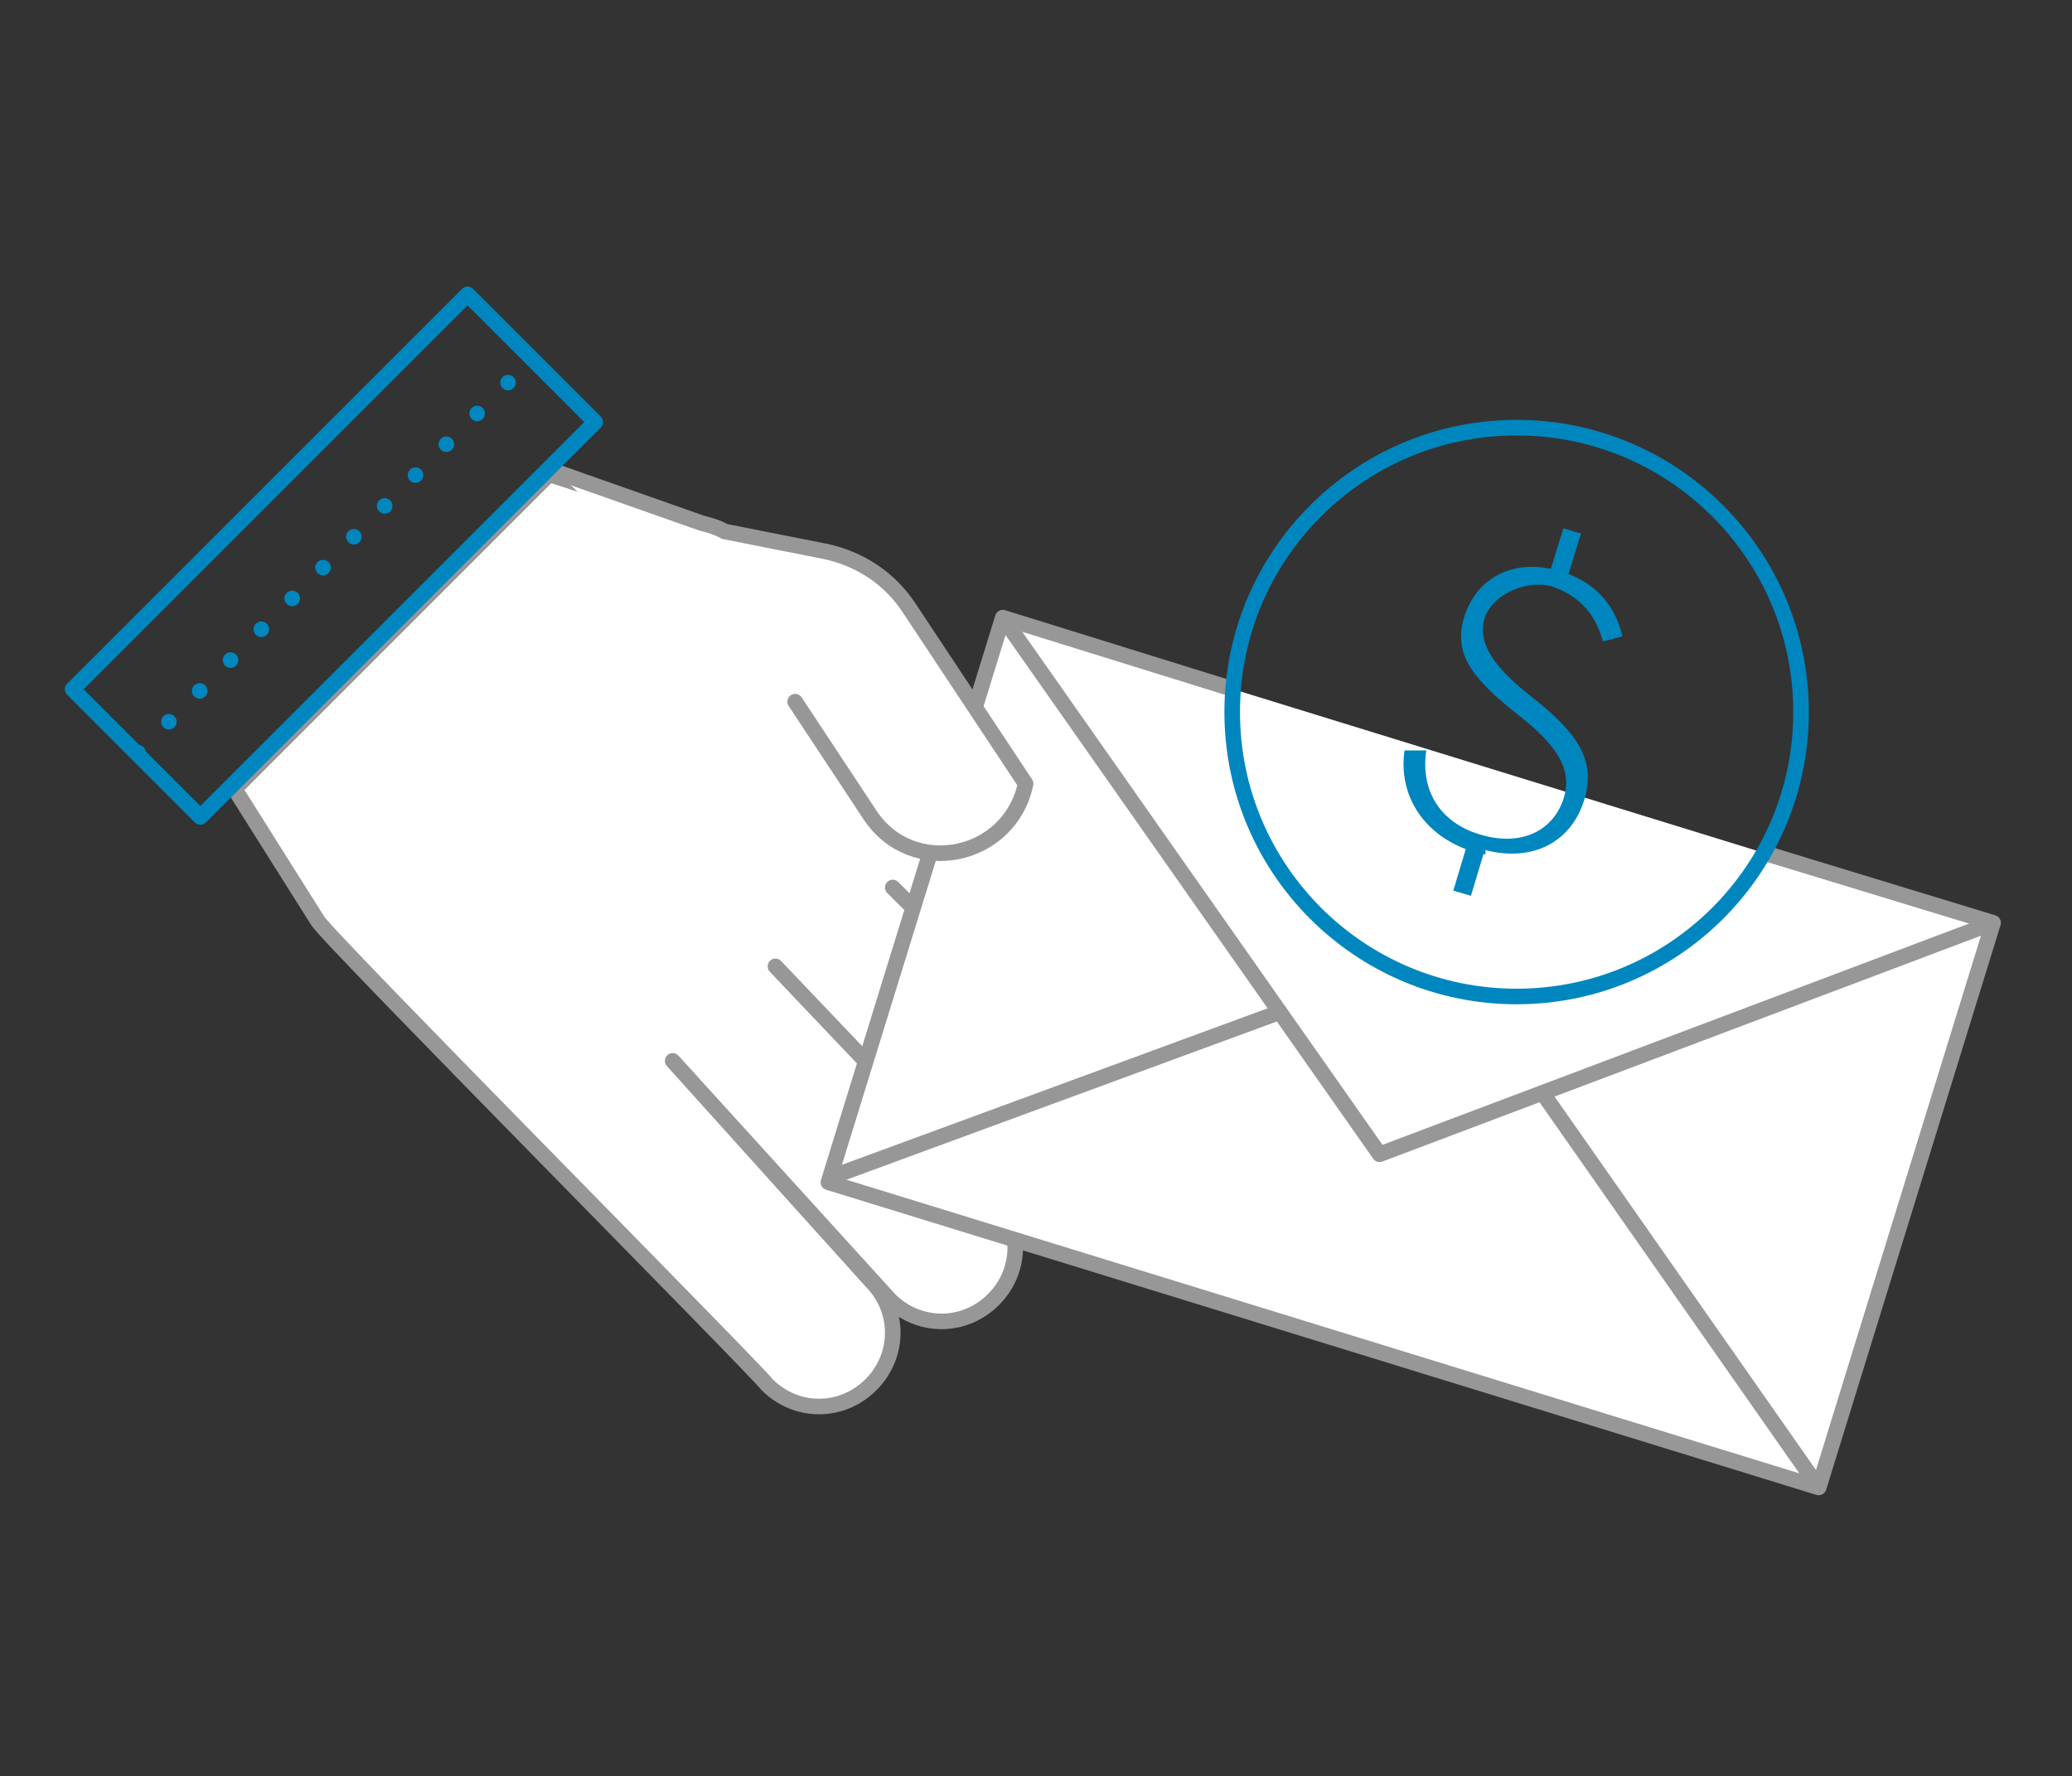
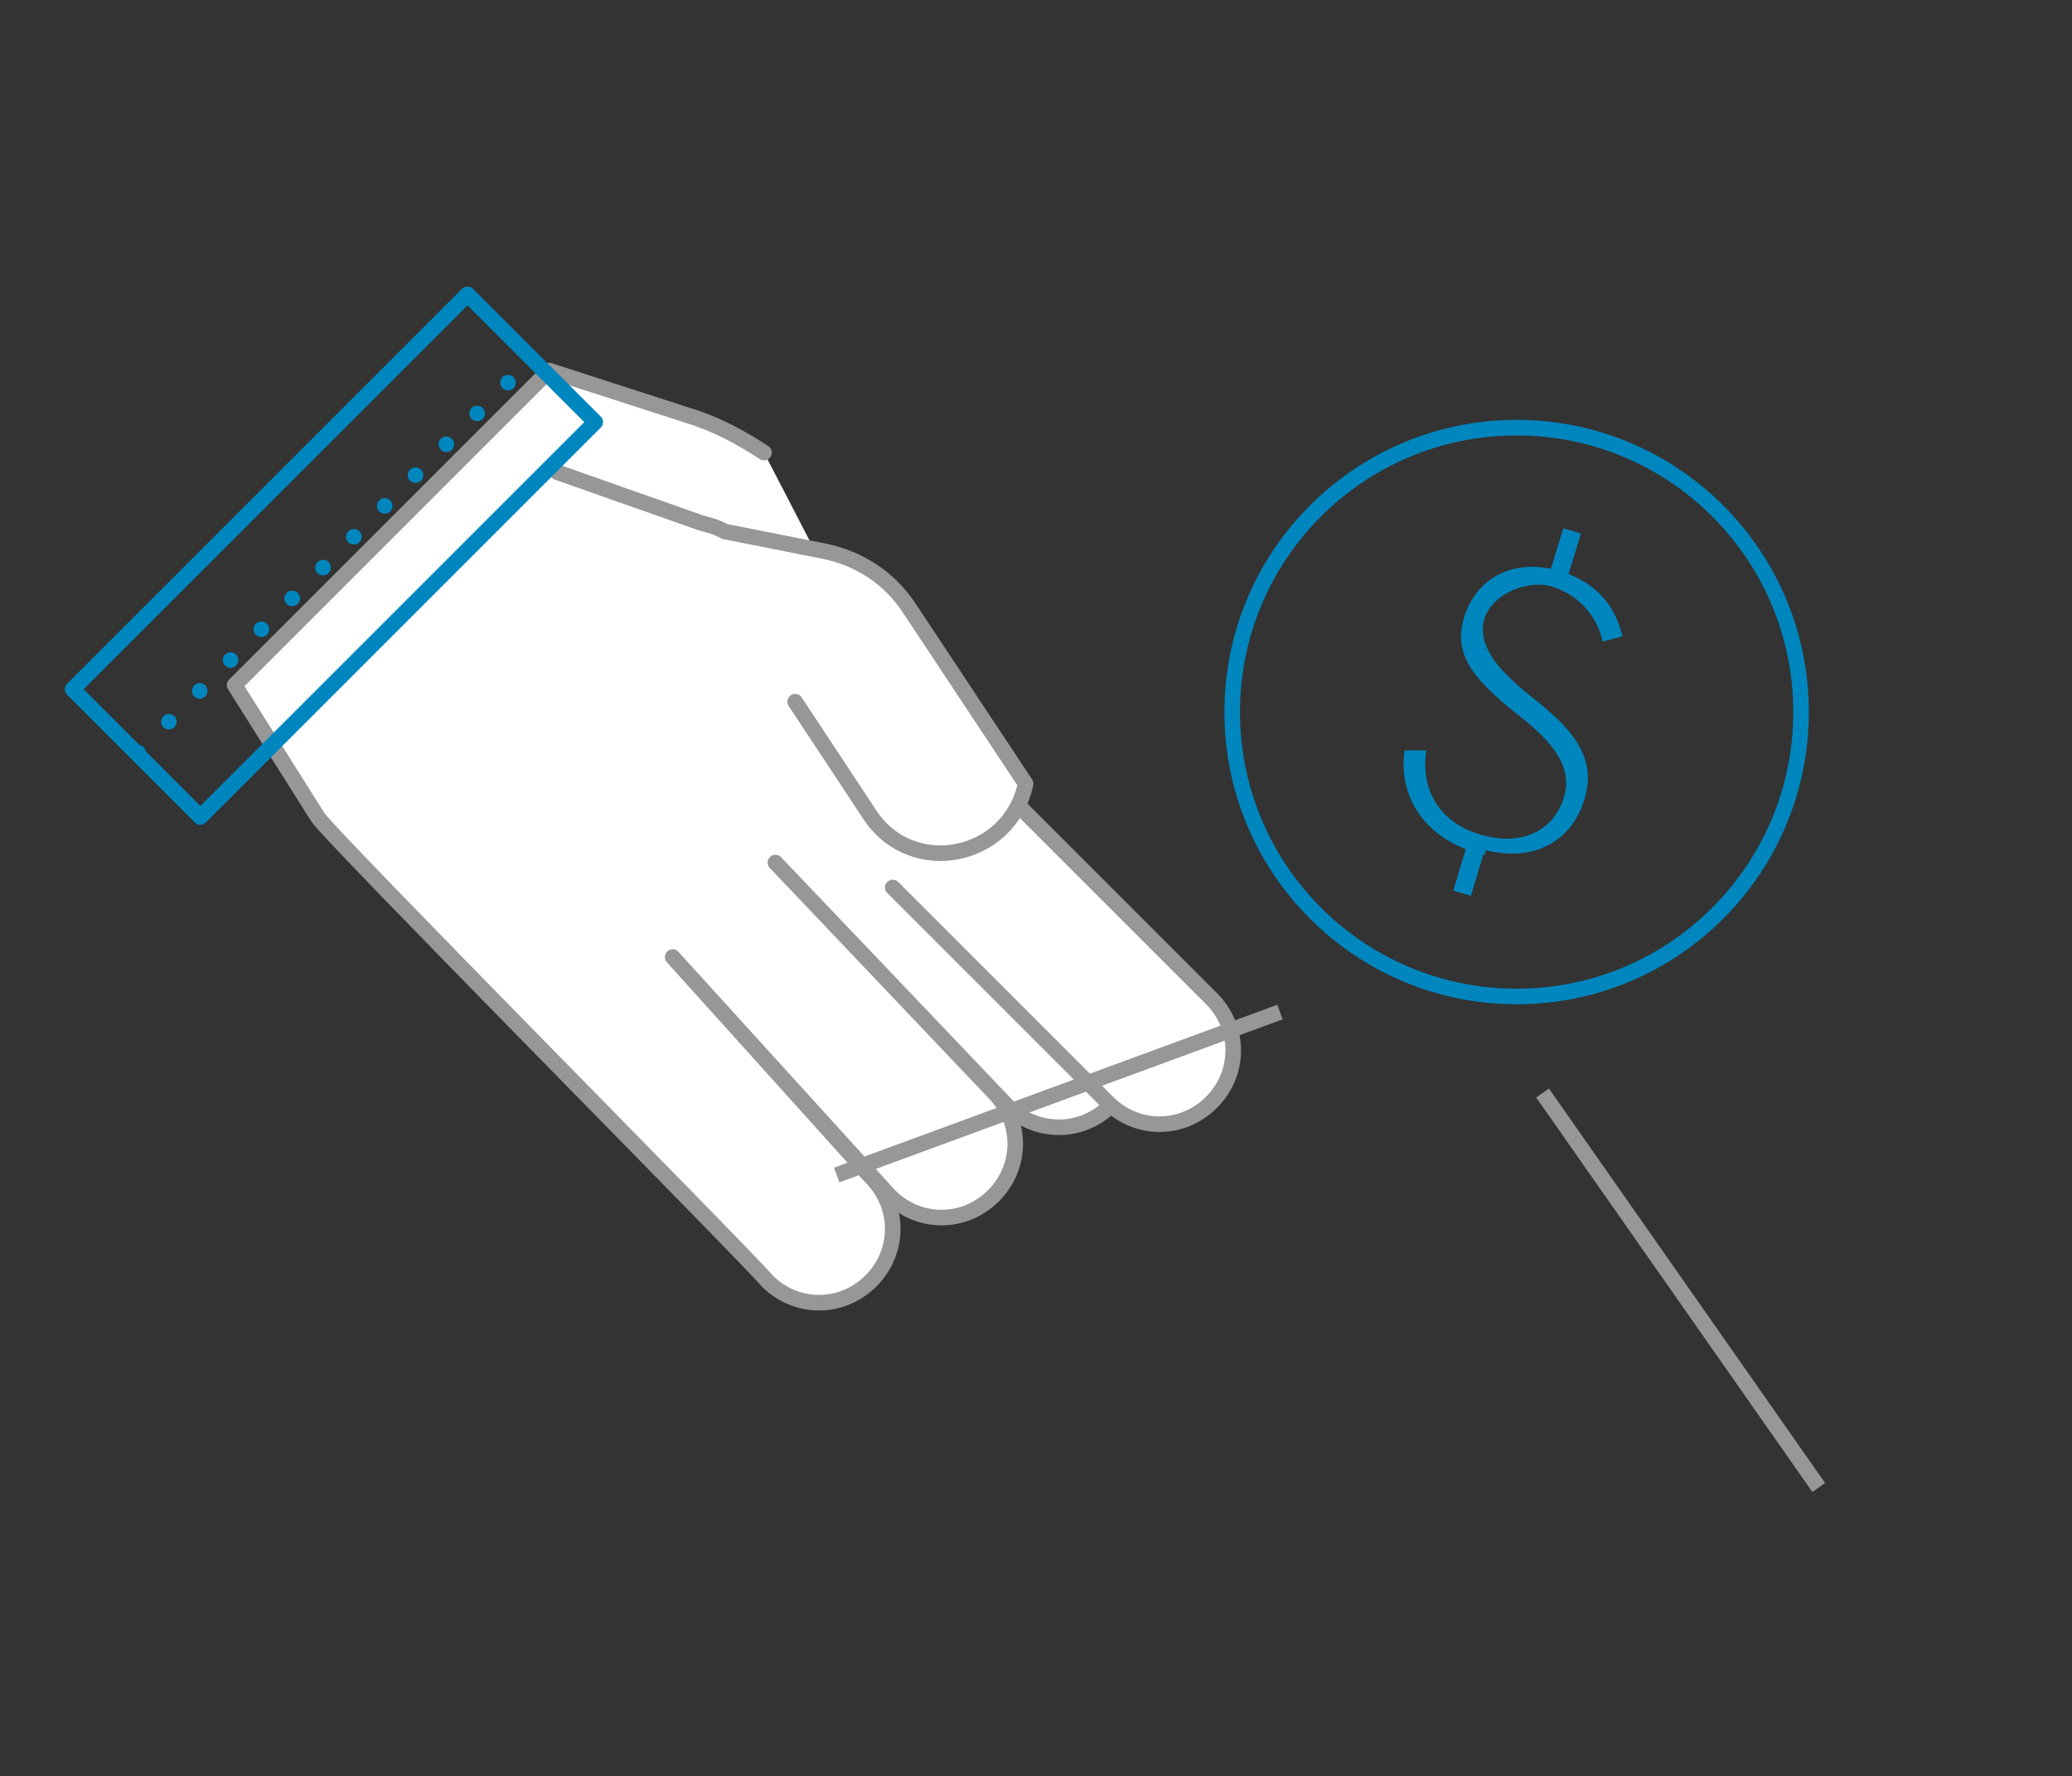
<svg xmlns="http://www.w3.org/2000/svg" version="1.1" viewBox="0 0 199.6 171.1">
  <rect x="0" y="0" width="199.6" height="171.1" fill="#333333" stroke="none" />
  <defs>
    <style>
      .cls-1, .cls-2, .cls-3, .cls-4 {
        stroke-linecap: round;
      }

      .cls-1, .cls-2, .cls-3, .cls-4, .cls-5, .cls-6 {
        stroke-linejoin: round;
      }

      .cls-1, .cls-3, .cls-4, .cls-5, .cls-6 {
        stroke-width: 1.5px;
      }

      .cls-1, .cls-5 {
        fill: #fff;
      }

      .cls-1, .cls-5, .cls-6 {
        stroke: #979797;
      }

      .cls-7 {
        fill: #0086be;
      }

      .cls-2 {
        stroke-width: 1.5px;
      }

      .cls-2, .cls-3, .cls-4 {
        stroke: #0086be;
      }

      .cls-2, .cls-3, .cls-4, .cls-6 {
        fill: none;
      }

      .cls-4 {
        stroke-dasharray: 0 4.2;
      }
    </style>
  </defs>
  <g>
    <g id="Layer_1">
      <g id="Layer_1-2" data-name="Layer_1">
        <g id="Layer_1-2">
-           <path class="cls-1" d="M83.8,63.3l16,16h0l16.9,16.9c2.8,2.8,2.8,7.2,0,10h0c-2.8,2.8-7.2,2.8-10,0l-20.7-20.7,8.1,8.1,12.9,12.9c2.8,2.8,2.8,7.2,0,10h0c-2.8,2.8-7.2,2.8-10,0l-22.3-23.4,21,22.1c2.8,2.8,2.8,7.2,0,10h0c-2.8,2.8-7.2,2.8-10,0l-20.9-23,19.1,21.2c2.8,2.8,2.8,7.2,0,10h0c-2.8,2.8-7.2,2.8-10,0h0c-1.3-1.7-42.2-42.9-43.3-44.7l-8-12.7,30.3-30.3,13.3,4.3c2.7.8,5.1,2.1,7.4,3.6" />
-           <polyline class="cls-5" points="118.8 66.4 96.6 59.5 79.8 113.9 175.2 143.3 192 88.9 169.7 82.1" />
-           <polyline class="cls-6" points="192 88.9 132.9 111.2 96.6 59.5" />
+           <path class="cls-1" d="M83.8,63.3l16,16h0l16.9,16.9c2.8,2.8,2.8,7.2,0,10h0c-2.8,2.8-7.2,2.8-10,0l-20.7-20.7,8.1,8.1,12.9,12.9h0c-2.8,2.8-7.2,2.8-10,0l-22.3-23.4,21,22.1c2.8,2.8,2.8,7.2,0,10h0c-2.8,2.8-7.2,2.8-10,0l-20.9-23,19.1,21.2c2.8,2.8,2.8,7.2,0,10h0c-2.8,2.8-7.2,2.8-10,0h0c-1.3-1.7-42.2-42.9-43.3-44.7l-8-12.7,30.3-30.3,13.3,4.3c2.7.8,5.1,2.1,7.4,3.6" />
          <line class="cls-6" x1="175.2" y1="143.3" x2="148.6" y2="105.3" />
          <circle class="cls-3" cx="146.1" cy="68.6" r="27.4" />
          <path class="cls-7" d="M142.9,82.3l-1.2,4-1.7-.5,1.2-4c-4.2-1.6-6.5-5.3-5.9-9.5h2.1c-.6,3.9,1.4,7,5.2,8.1,4,1.2,7-.4,8-3.4,1-3-.8-5.4-4.7-8.4-4.1-3.3-6-5.7-4.8-9.3,1.2-3.6,4.5-5.3,8.3-4.5l1.2-3.9,1.7.5-1.2,3.9c2.8,1.1,4.5,3.1,5.2,6l-1.9.5c-.6-2.5-2.2-4.3-4.6-5.2s-6,.5-6.8,3c-.7,2.5,1.1,4.8,4.5,7.5,4.5,3.5,6.3,6.2,5.1,10-1.2,3.9-4.8,6-9.5,4.8v.4Z" />
          <line class="cls-6" x1="123.3" y1="97.5" x2="80.6" y2="113.2" />
          <path class="cls-1" d="M76.6,67.6l7.2,10.9c4.1,6.2,13.5,4.2,15-3h0l-11.2-16.9c-1.9-2.9-4.8-4.8-8.2-5.5l-9.6-1.9h0c-.7-.4-1.4-.6-2.2-.8l-13.9-4.9" />
          <rect class="cls-2" x="5.3" y="44.9" width="53.8" height="17.4" transform="translate(-28.5 38.4) rotate(-45)" />
          <line class="cls-4" x1="13.3" y1="72.5" x2="51.3" y2="34.5" />
        </g>
      </g>
    </g>
  </g>
</svg>